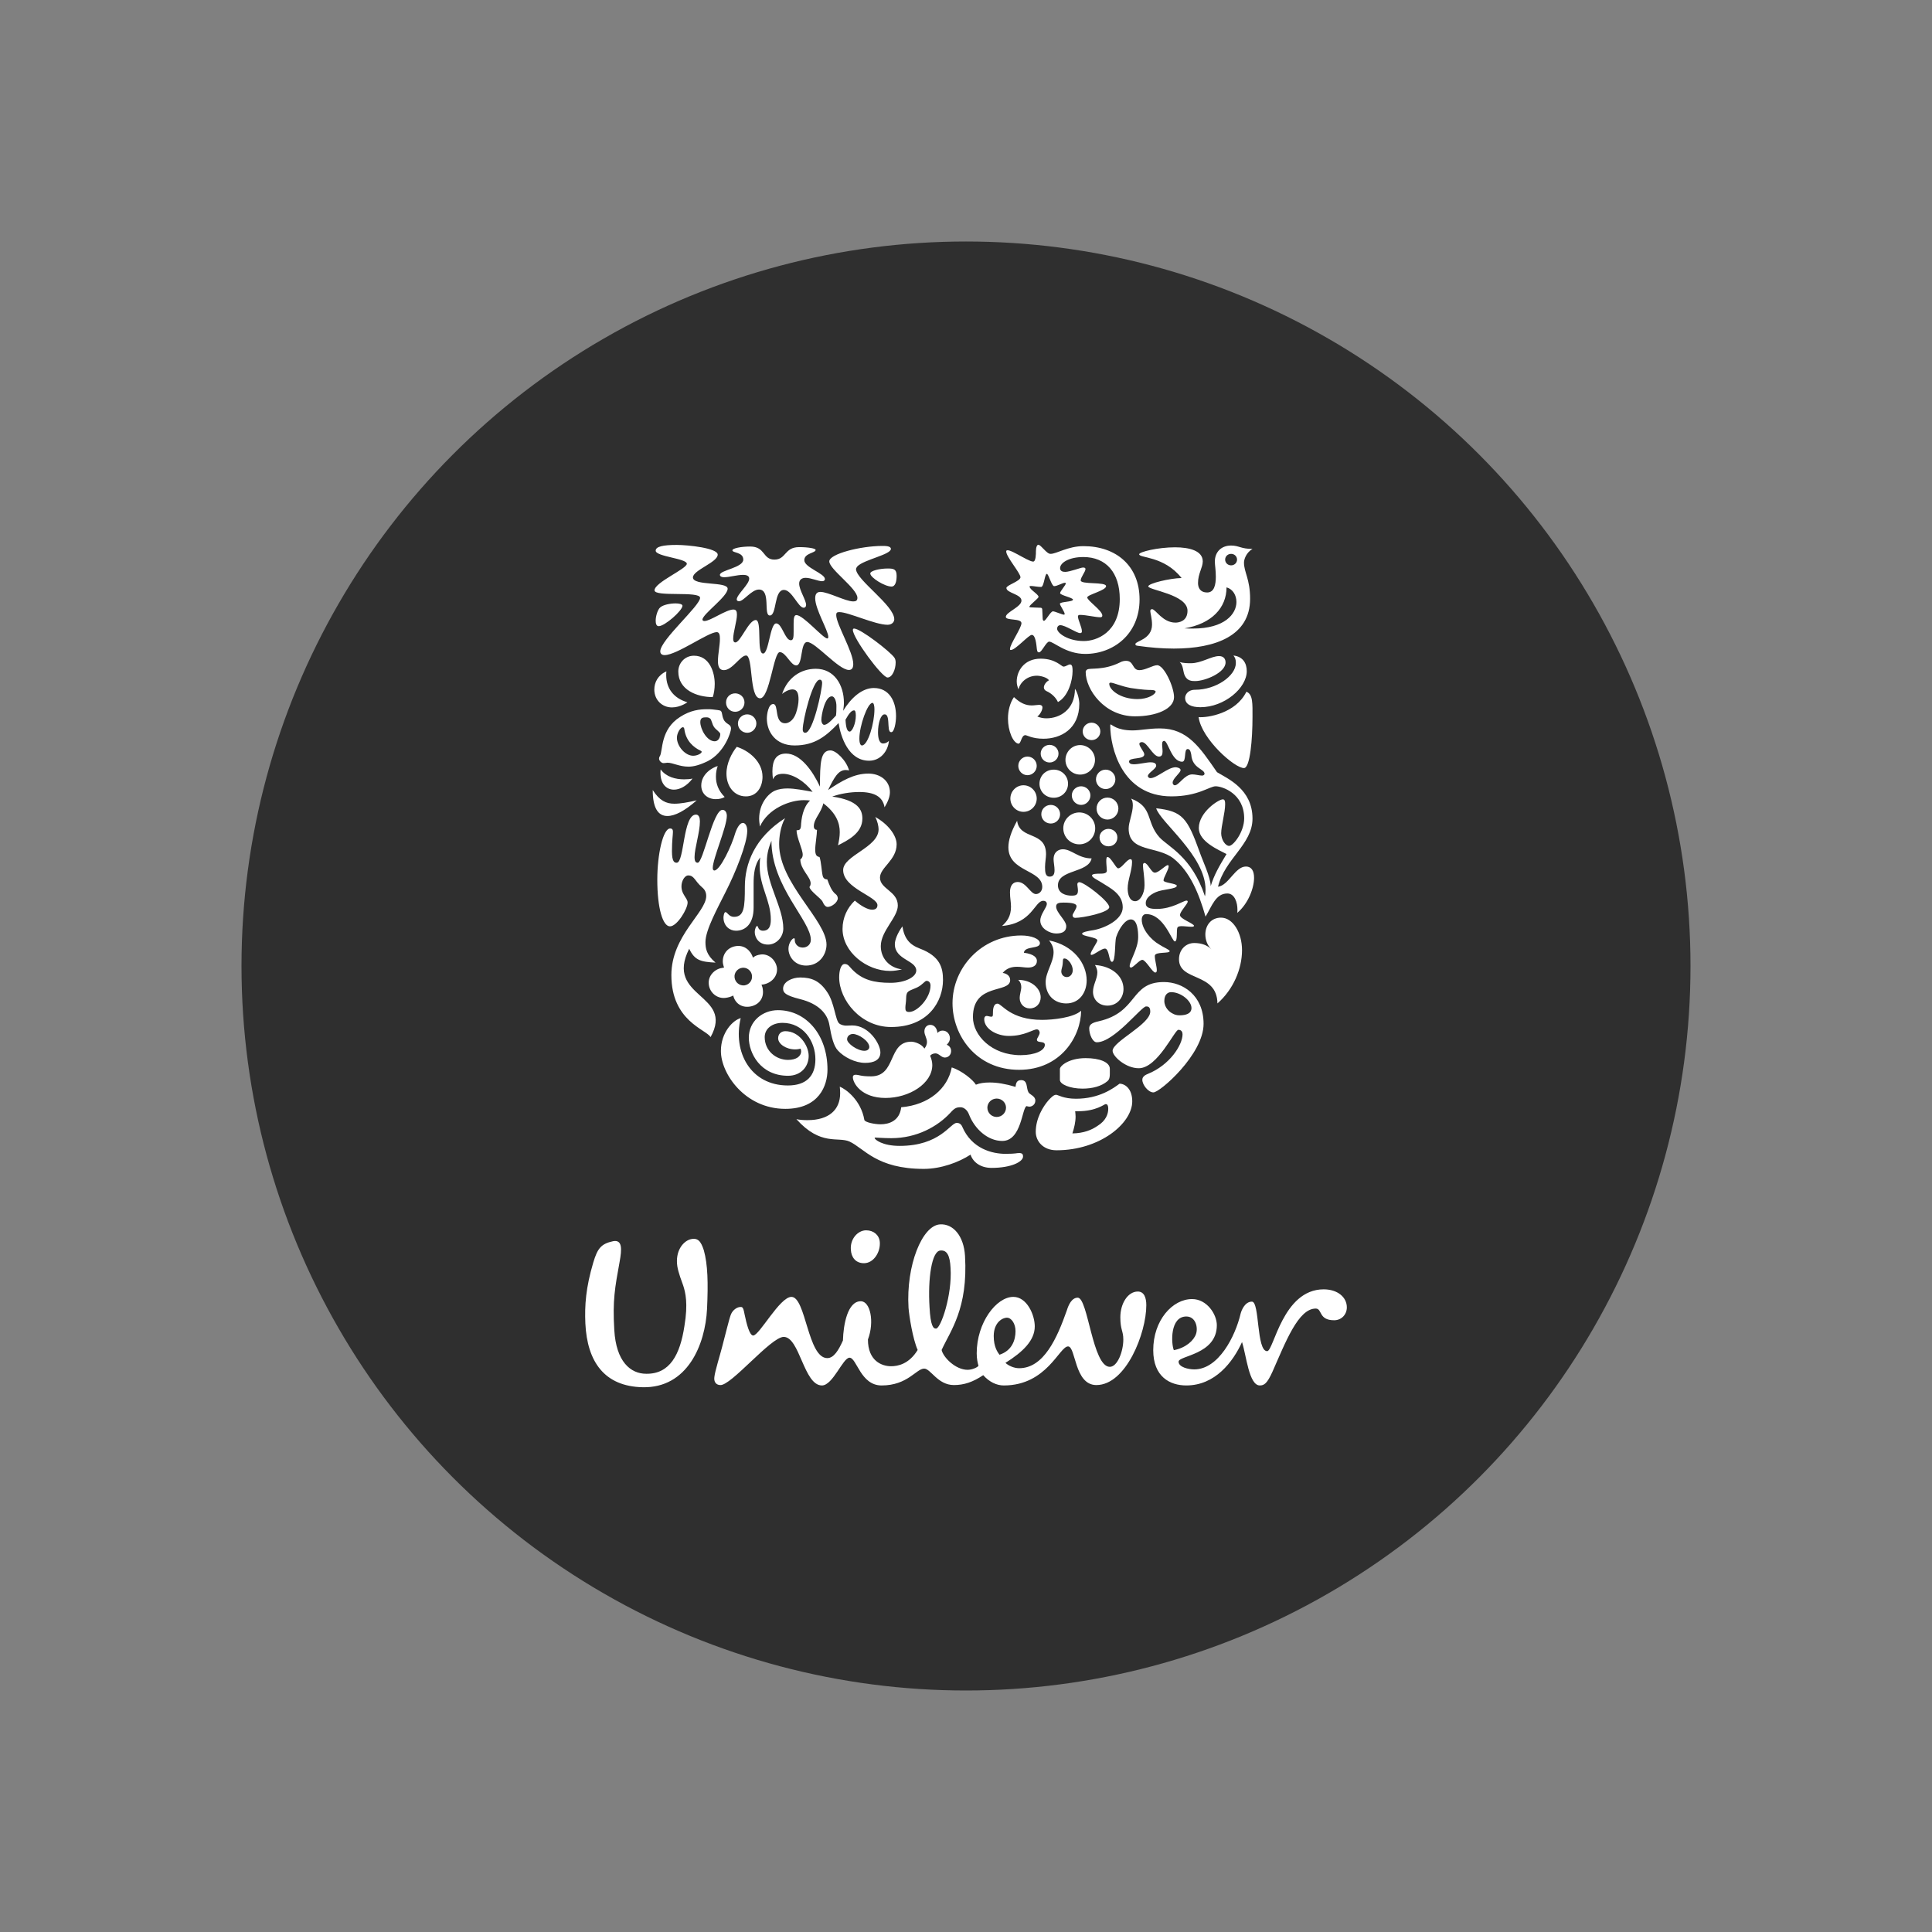
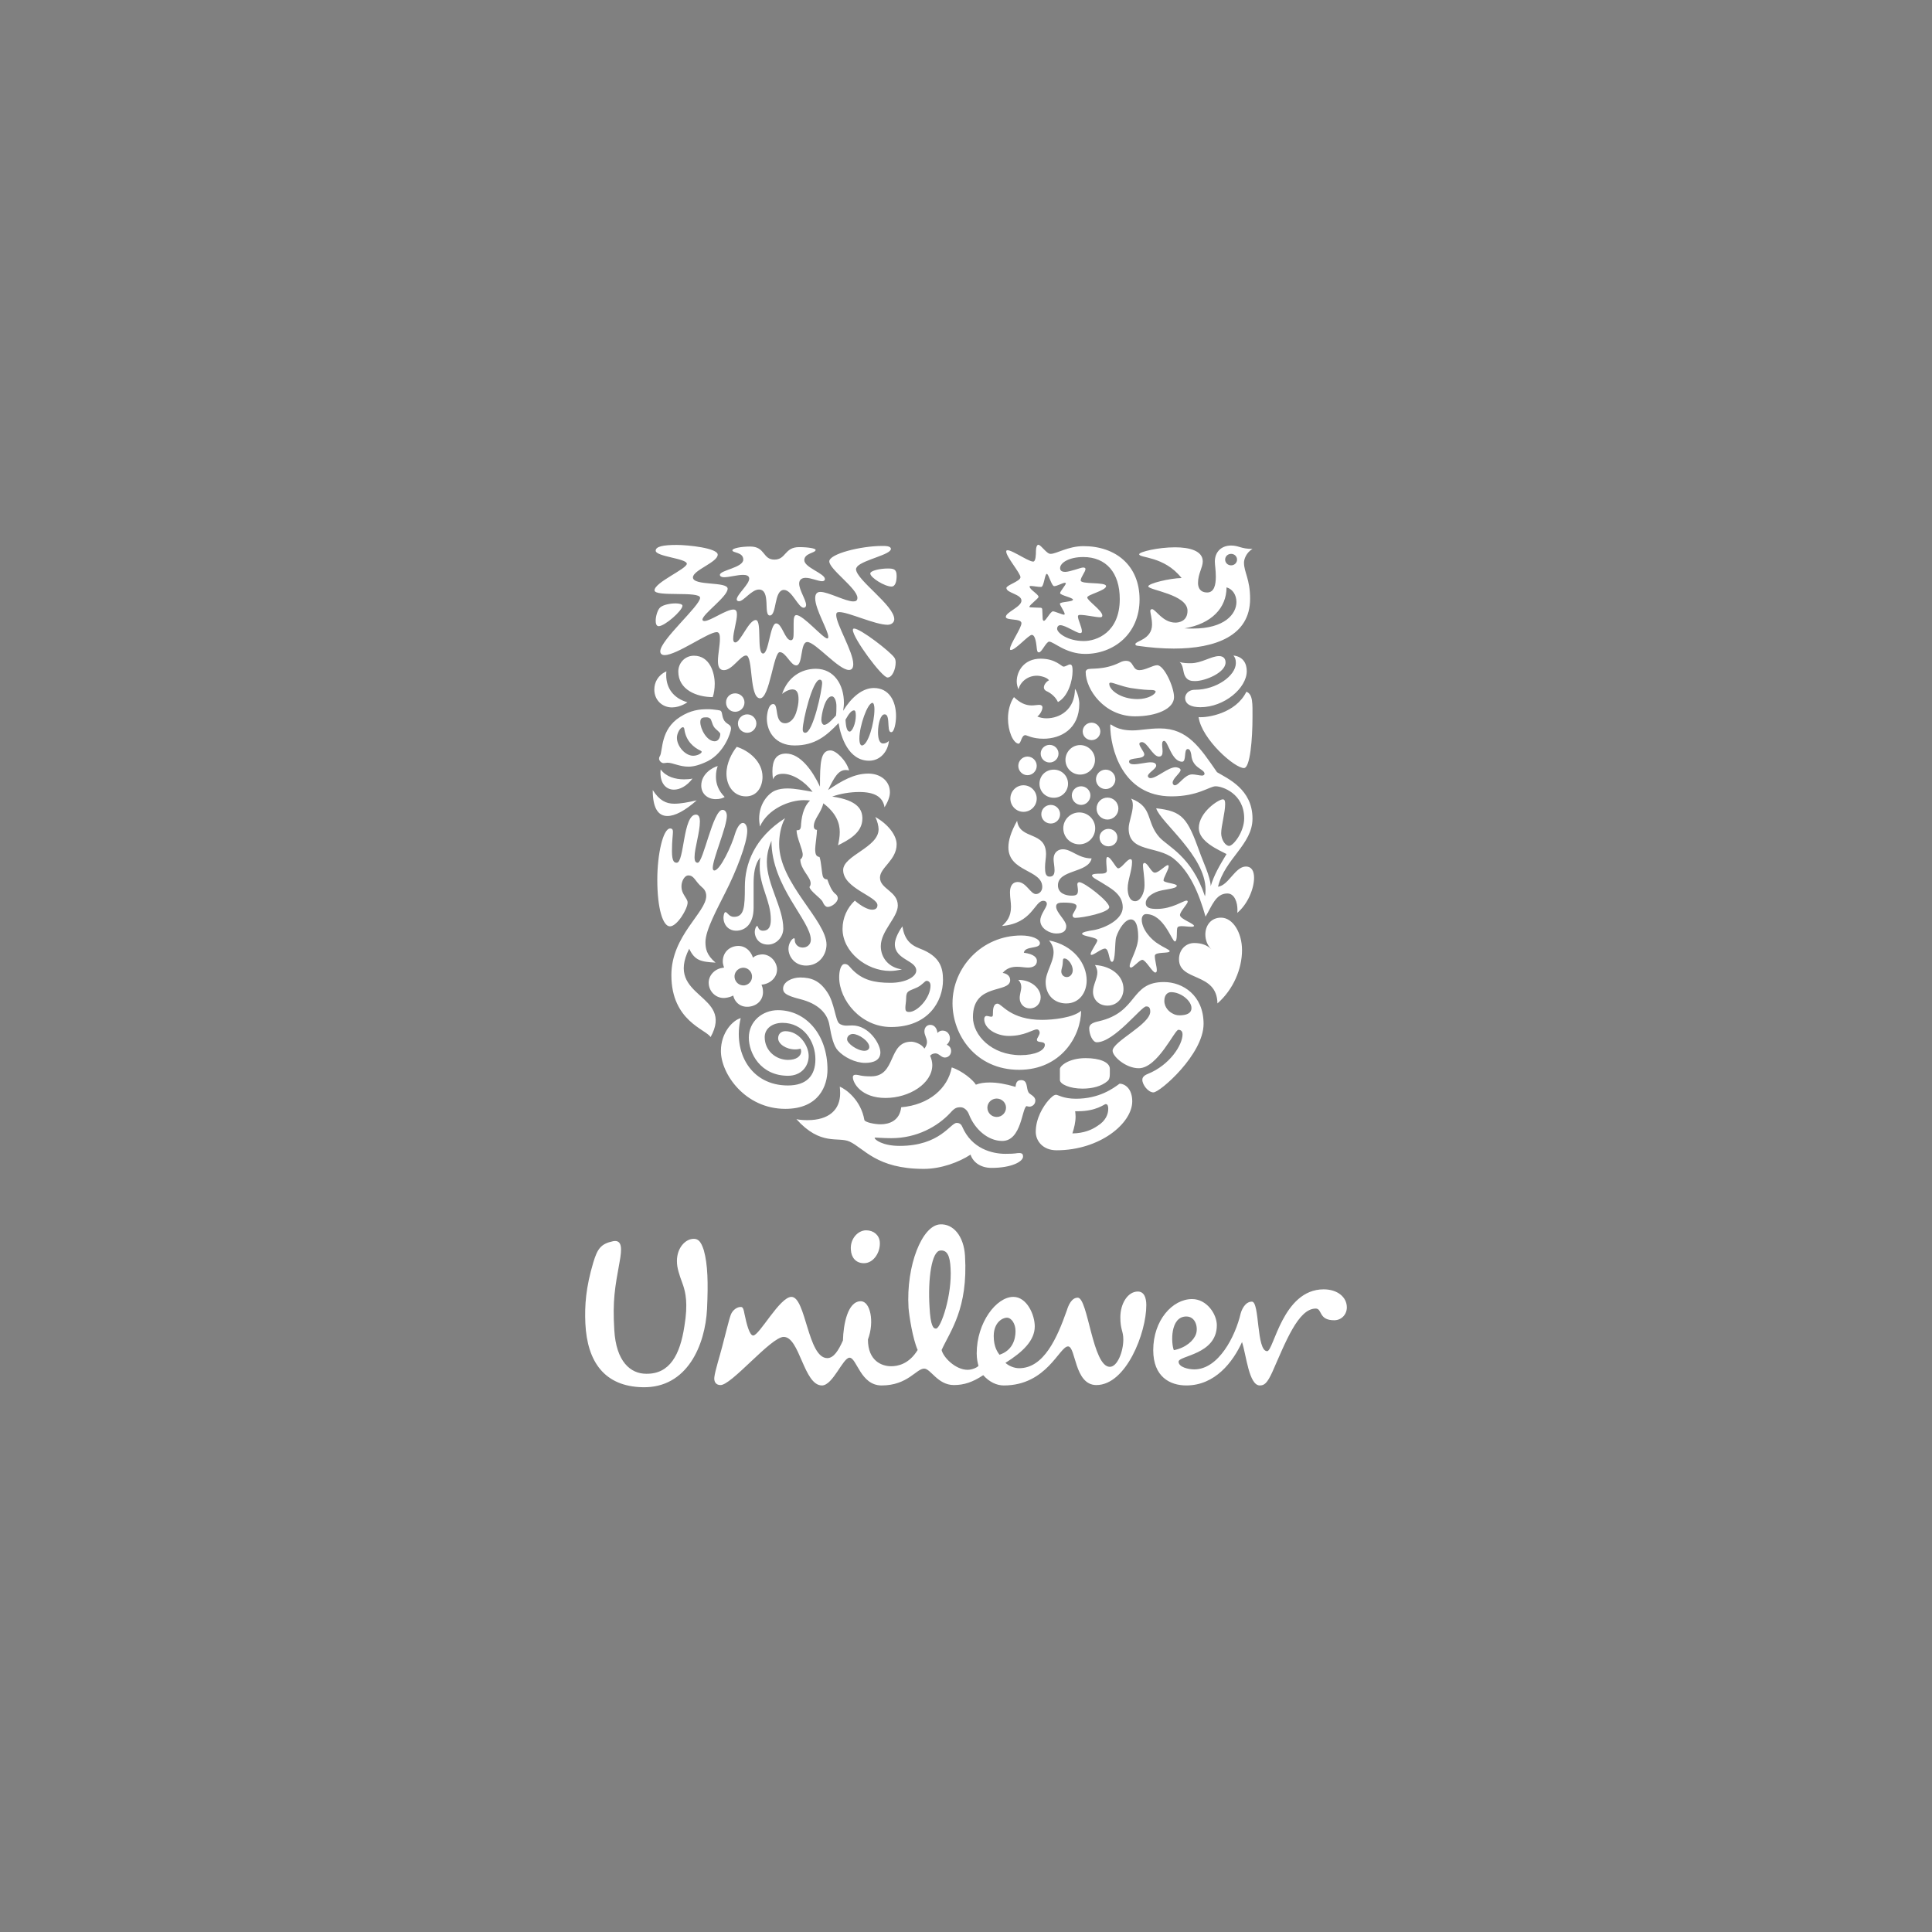
<svg xmlns="http://www.w3.org/2000/svg" xml:space="preserve" width="33.867mm" height="33.867mm" version="1.1" style="shape-rendering:geometricPrecision; text-rendering:geometricPrecision; image-rendering:optimizeQuality; fill-rule:evenodd; clip-rule:evenodd" viewBox="0 0 3386.66 3386.66">
  <rect x="0" y="0" width="3386.66" height="3386.66" fill="#808080" stroke="none" />
  <defs>
    <style type="text/css">
   
    .fil0 {fill:#2F2F2F}
    .fil1 {fill:white;fill-rule:nonzero}
   
  </style>
  </defs>
  <g id="Capa_x0020_1">
    <g id="_2760010889200">
-       <circle class="fil0" cx="1693.33" cy="1693.33" r="1270" />
      <path class="fil1" d="M1562.01 2394.91c11.46,0 31.26,-3.47 46.59,-28.5 -8.72,-19.77 -14.93,-59.7 -16.02,-73.95 -4.51,-74.33 23.98,-144.5 55.24,-146.2 22.97,-1.43 41.66,20.1 43.77,55.18 5.52,92.72 -25.69,131.28 -41,164.97 2.79,12.86 24.31,34.77 45.51,34.77 7.63,0 16.68,-3.83 19.09,-6.98 -1.39,-5.2 -3.1,-12.14 -3.1,-21.88 0,-53.82 34.38,-98.98 64.22,-98.98 23.63,0 37.55,31.27 37.55,51.75 0,24.65 -20.87,44.8 -51.39,63.91 5.53,5.2 15.26,9.38 23.98,9.38 43.4,0 66.63,-53.14 83.64,-101.41 2.79,-9.05 8.39,-22.23 19.12,-22.23 18.09,0 25.73,121.21 56.26,121.21 13.23,0 23.62,-26.74 23.62,-47.91 0,-15.32 -5.22,-16.69 -5.22,-38.9 0,-24.36 13.23,-45.17 30.6,-45.17 11.08,0 14.93,10.77 14.93,23.95 0,48.63 -35.44,139.98 -87.54,139.98 -38.87,0 -35.77,-67.72 -49.66,-67.72 -15.27,0 -37.15,68.42 -112.57,68.42 -12.49,0 -25.33,-5.9 -36.12,-18.05 -18.03,12.15 -33.67,17.35 -51.37,17.35 -28.5,0 -40.67,-28.83 -52.13,-28.83 -13.84,0 -28.78,29.53 -74.63,29.53 -37.17,0 -43.41,-48.64 -56.29,-48.64 -11.48,0 -29.18,48.64 -48.29,48.64 -31.92,0 -38.9,-85.11 -67.03,-85.11 -22.57,0 -92.72,86.51 -111.48,84.41 -7.63,-0.34 -11.08,-6.24 -10.07,-13.87 1.02,-10.44 10.07,-38.92 13.57,-52.81 6.23,-23.25 12.16,-48.63 15.26,-56.61 3.12,-8.35 11.48,-14.25 18.43,-13.54 3.45,0.33 4.46,6.59 5.55,12.14 3.83,18.77 9.03,37.85 15.26,37.85 10.8,0 46.57,-67.72 67.04,-67.72 25.37,0 28.49,107.33 62.87,107.33 11.46,0 19.78,-13.9 27.41,-30.93 0.74,-28.45 8.36,-68.76 31.26,-68.76 16.68,0 24.32,35.77 12.55,67.06 0,37.82 24.64,46.87 40.59,46.87zm612.67 -92.05c-9.31,39.6 -38.56,97.58 -81.23,97.58 -10.07,0 -27.46,-3.8 -27.46,-13.52 0,-10.77 67.03,-12.16 67.03,-63.91 0,-19.11 -17.34,-45.83 -43.4,-45.83 -34.38,0 -68.07,37.14 -68.07,89.59 0,46.55 29.18,61.83 58.01,61.83 50.35,0 81.61,-40.99 97.63,-76.05 7.61,23.6 12.14,76.05 31.18,76.05 7.7,0 12.88,-3.47 22.29,-24.31 22.89,-51.74 45.1,-110.46 75.67,-110.46 11.82,0 4.54,20.49 32.31,20.49 13.22,0 22.28,-10.42 22.28,-22.57 0,-17.7 -16.02,-31.62 -40.67,-31.62 -71.9,0 -87.49,108.39 -99,108.39 -19.09,0 -12.88,-86.83 -26.72,-86.83 -12.17,0 -18.1,14.57 -19.85,21.17zm-508.43 -80.22c-1.08,-21.88 -6.28,-31.61 -17.74,-30.55 -15.26,0.66 -22.23,48.93 -19.11,99.31 1.75,33.01 6.61,37.85 11.48,37.52 8.34,-0.35 28.47,-59.05 25.37,-106.28zm-124.02 -45.51c-1.01,-12.14 -10.75,-20.48 -23.98,-20.48 -14.58,0 -28.5,15.26 -26.72,34.38 0.73,12.5 8.01,23.27 22.94,23.27 17.01,0 29.18,-19.45 27.76,-37.17zm237.91 156.3c0,-12.85 -6.94,-23.62 -15.24,-23.62 -6.97,0 -22.97,7.65 -22.97,32.32 0,19.09 6.97,28.47 10.1,32.63 22.21,-7.3 28.11,-26.06 28.11,-41.33zm299.42 -25.71c16.32,0 20.86,19.1 17.01,30.58 -3.85,11.44 -17.7,24.31 -38.9,28.47 -4.86,-11.79 -6.94,-59.05 21.89,-59.05zm-881.9 -54.15c-2.43,-6.97 -8.64,-22.59 -10.39,-34.07 -3.8,-26.04 9.38,-42.7 22.21,-46.9 13.89,-3.81 19.12,3.14 24.31,19.11 6.95,25.02 7.7,56.99 5.6,102.83 -3.17,62.87 -34.42,138.93 -112.9,137.18 -67.04,-1.39 -97.22,-44.8 -100.39,-111.83 -1.37,-31.64 0.73,-62.51 13.92,-106.99 7.28,-23.95 13.21,-32.62 34.69,-37.16 16.68,-3.14 15.31,14.58 11.48,35.8 -8.32,45.84 -12.5,67.71 -9.38,119.81 3.16,55.57 28.49,76.77 55.9,76.77 41.4,0.66 59.43,-33.36 67.04,-83.71 6.63,-39.63 1.77,-58.7 -2.09,-70.84zm903.42 -996.51c5.2,38.56 63.89,90.31 79.89,89.27 10.39,-1.04 14.58,-50.35 14.58,-89.27 0,-22.92 1.05,-40.26 -10.75,-44.47 -18.42,37.88 -68.1,45.87 -83.72,44.47zm3.12 -17.36c42.06,0 81.28,-33.67 81.28,-63.21 0,-13.89 -6.62,-25.38 -23.28,-27.43 2.77,3.83 4.18,6.59 4.18,13.2 0,22.21 -34.37,46.88 -71.59,46.88 -13.16,0 -17.34,9.36 -17.34,14.23 0,11.48 11.13,16.33 26.75,16.33zm-9.01 -45.84c-5.57,0 -13.56,0 -18.07,-9.03 -3.85,-7.3 -2.43,-19.09 -9.41,-24.31 6.98,2.08 14.28,2.08 19.81,2.08 18.42,0 35.77,-12.51 49.35,-12.51 8.65,0 11.46,5.56 11.46,11.14 0,18.05 -36.1,32.63 -53.14,32.63zm-908.94 318.48c13.5,0 10.73,-84.38 33.7,-84.38 5.2,0 6.94,5.58 6.94,11.82 0,19.11 -9.38,47.23 -9.38,62.51 0,7.64 2.04,10.05 5.55,10.05 9.69,0 26.73,-92.72 43.41,-92.72 5.2,0 7.63,5.2 7.63,10.44 0,19.43 -24.67,75.35 -24.67,91.3 0,2.44 0.69,4.54 2.79,4.54 10.07,0 30.58,-43.76 36.79,-65.99 3.85,-11.1 8.72,-17.37 13.23,-17.37 3.81,0 7.63,4.54 7.63,13.92 0,21.87 -20.51,73.25 -38.2,107.65 -13.57,27.45 -35.04,65.99 -35.04,87.16 0,11.13 1.68,22.59 17.7,36.15 -26.06,-1.4 -36.49,-3.83 -46.2,-24.34 -43.76,86.84 79.87,78.52 37.48,154.91 -7.64,-13.54 -68.73,-27.79 -68.73,-108.71 0,-69.09 61.09,-109.76 61.09,-138.58 0,-5.91 -2.1,-11.13 -7.27,-15.27 -13.19,-11.48 -13.59,-20.86 -24.32,-20.86 -7.99,0 -17.36,18.08 -7.65,33.7 3.11,5.9 6.62,9.04 6.62,13.91 0,11.11 -18.44,41.66 -30.91,41.66 -12.5,0 -22.23,-31.26 -22.23,-81.97 0,-44.44 10.08,-89.61 22.56,-89.61 3.85,0 4.86,2.45 4.86,5.9 0,5.22 -1.74,15.64 -1.74,33.69 0,19.12 4.51,20.49 8.36,20.49zm103.85 119.15c17.01,0 30.93,-12.52 30.93,-40.31l0 -42c0,-15.65 1.35,-33.68 11.74,-46.22 -1.02,5.24 -1.02,11.13 -1.02,16.34 0,35.09 19.45,59.41 19.45,92.75 0,12.5 -3.83,19.44 -13.56,19.44 -9.34,0 -8.32,-8.34 -10.4,-8.34 -1.75,0 -4.18,5.2 -4.18,10.78 0,8.67 6.26,21.87 23.29,21.87 14.58,0 26.73,-13.2 26.73,-28.13 0,-36.49 -28.83,-77.46 -28.83,-116.7 0,-16.68 4.54,-28.17 8.04,-37.17 0,80.59 69.06,139.98 69.06,173.66 0,7.64 -5.88,13.55 -14.22,13.55 -9.41,0 -13.92,-7.31 -13.92,-12.84 0,-2.81 -0.33,-3.47 -1.37,-3.47 -2.76,0 -9.71,7.96 -9.71,18.38 0,13.57 10.75,29.51 30.93,29.51 23.22,0 35.77,-19.42 35.77,-36.79 0,-42.36 -83.03,-107.31 -83.03,-176.09 0,-11.82 2.08,-30.9 10.4,-45.51 -53.82,34.4 -70.51,80.24 -70.51,120.19 0,35.42 -1.02,52.79 -19.09,52.79 -9,0 -11.44,-8.32 -14.93,-8.32 -2.43,0 -3.45,7.28 -3.45,9.36 0,14.93 10.75,23.27 21.88,23.27zm704.04 -406.02c18.03,0 31.59,-8.34 31.59,-13.21 0,-1.37 -2.44,-2.76 -7.63,-2.76 -5.25,0 -16,-0.36 -36.13,-3.47 -17.01,-3.15 -30.24,-9.39 -35.09,-9.39 -1.41,0 -2.43,0.69 -2.43,2.09 0,10.41 19.42,26.74 49.69,26.74zm-88.58 -51.77c5.19,-3.47 28.11,2.11 57.65,-12.47 3.78,-2.11 7.3,-2.82 10.75,-2.82 13.9,0 10.44,16.33 23.27,16.33 10.75,0 23.63,-8.67 31.26,-8.67 12.17,0 29.52,38.21 29.52,55.9 0,20.84 -31.27,33.7 -68.4,33.7 -53.88,0 -86.48,-47.21 -86.48,-77.79 0,-2.41 1.34,-3.14 2.43,-4.18zm-607.14 610.97c-13.19,3.48 -34.72,24.64 -34.72,57.66 0,39.95 42.35,101.41 112.9,101.41 59.35,0 73.93,-40.97 73.93,-68.76 0,-61.48 -37.83,-104.22 -86.83,-104.22 -27.08,0 -51.06,19.44 -51.06,48.27 0,26.75 20.13,66.72 68.8,66.72 22.9,0 36.13,-16.34 36.13,-34.76 0,-18.42 -16.68,-43.4 -40.97,-43.4 -7.3,0 -12.57,4.87 -12.57,12.48 0,9.73 13.56,19.46 29.91,19.46 4.14,0 7.28,-0.68 9,-1.39 1.07,1.05 1.4,3.14 1.4,4.51 0,9.39 -9.03,15.3 -22.9,15.3 -20.83,0 -40.97,-15.62 -40.97,-39.96 0,-14.58 12.84,-25 31.26,-25 36.13,0 57.61,31.94 57.61,63.91 0,28.85 -15.59,45.87 -48.27,45.87 -65.31,0 -96.9,-58.72 -82.65,-118.1zm432.39 156.96c0,9.03 7.3,16.33 16.33,16.33 9.04,0 16.35,-7.3 16.35,-16.33 0,-8.67 -7.31,-15.94 -16.35,-15.94 -9.03,0 -16.33,7.27 -16.33,15.94zm31.66 80.95c19.44,0 18.38,-1.39 24.31,-1.39 6.21,0 6.54,3.48 6.54,6.24 0,8.67 -19.77,19.8 -55.21,19.8 -20.49,0 -32.96,-11.13 -36.79,-23.27 -20.16,13.2 -51.41,25.02 -81.99,25.02 -82.98,0 -104.53,-36.13 -130.24,-47.94 -20.13,-9.01 -50.38,8.33 -93.05,-39.23 5.86,1.37 13.5,1.73 19.43,1.73 37.5,0 57.27,-18.05 57.27,-47.24 0,-3.82 -0.33,-8.01 -0.68,-11.48 11.15,4.51 37.21,23.96 43.1,58.36 1.01,4.16 18.03,7.63 28.49,7.63 14.58,0 33.34,-5.9 36.1,-29.86 48.63,-4.16 81.64,-32.98 88.58,-69.82 17.7,5.58 37.48,21.9 42.34,30.24 6.95,-2.79 14.94,-3.85 24.32,-3.85 12.9,0 27.48,2.43 45.15,7.68 0.71,-5.25 1.37,-11.82 9.76,-11.82 12.14,0 8.69,13.55 12.83,21.16 2.08,4.2 12.15,6.61 12.15,14.62 0,7.63 -6.57,10.75 -10.4,10.75 -1.75,0 -3.86,-0.69 -4.87,-1.01 -8.32,2.73 -8.69,61.1 -42.74,61.1 -25,0 -48.27,-20.52 -58.34,-46.55 -2.76,-7.64 -9.05,-12.5 -14.58,-12.5 -6.97,0 -10.4,1.04 -18.05,9.71 -22.26,23.98 -58.71,44.47 -103.49,44.47 -13.91,0 -24.72,-1.04 -27.83,-1.04 -1.39,0 -1.39,0.38 -1.39,0.68 0,2.79 13.55,13.89 43.8,13.89 71.17,0 88.91,-40.28 99.99,-40.28 1.75,0 6.97,0 9.74,6.61 16.65,38.92 52.81,47.59 75.75,47.59zm246.58 -258.39c-8.37,0 -55.91,62.85 -86.48,62.85 -7.3,0 -13.23,-13.92 -13.23,-24.32 0,-5.9 3.5,-9.73 16.66,-12.52 69.81,-15.97 54.22,-68.75 114.31,-68.75 32.63,0 69.49,22.92 69.49,73.29 0,53.47 -76.44,120.17 -87.92,120.17 -9.03,0 -19.45,-13.21 -19.45,-22.24 0,-2.78 1.42,-6.92 9.41,-10.08 38.89,-15.62 61.1,-51.04 61.1,-69.47 0,-3.81 -1.7,-7.96 -7.3,-7.96 -6.55,0 -36.46,67.39 -69.47,67.39 -22.89,0 -45.84,-20.87 -45.84,-30.58 0,-16.33 66.02,-46.19 66.02,-68.78 0,-8.67 -4.18,-9 -7.3,-9zm43.76 -25.03c-5.53,0 -11.81,4.16 -11.81,15.29 0,12.15 9.37,19.78 14.57,22.21 2.77,1.75 7.3,3.14 11.82,3.14 11.81,0 21.19,-3.14 21.19,-12.85 0,-12.5 -18.43,-27.79 -35.77,-27.79zm-759.26 -470.99c0,9.05 7.3,16.35 16.32,16.35 8.72,0 16,-7.3 16,-16.35 0,-8.68 -7.28,-15.95 -16,-15.95 -9.02,0 -16.32,7.27 -16.32,15.95zm-20.86 -36.79c0,9.03 6.94,16.33 15.99,16.33 9.05,0 16.35,-7.3 16.35,-16.33 0,-9.05 -7.3,-15.98 -16.35,-15.98 -9.05,0 -15.99,6.93 -15.99,15.98zm-14.59 111.47c-9.32,2.44 -28.84,13.89 -28.84,34.08 0,14.58 11.15,23.93 25.4,23.93 7.3,0 12.49,-1.73 15.63,-3.83 -11.12,-11.1 -15.31,-23.25 -15.31,-35.42 0,-8.67 1.42,-13.89 3.12,-18.76zm-100.01 5.91c-0.33,1.75 -0.33,3.81 -0.33,5.91 0,19.11 10.06,29.53 23.62,29.53 10.07,0 22.22,-5.9 32.61,-19.45 -4.16,1.02 -9.71,1.38 -14.91,1.38 -14.93,0 -31.26,-4.16 -40.99,-17.37zm-13.89 36.13c0,30.93 9.05,45.5 25.7,45.5 13.18,0 30.6,-9.02 51.39,-27.45 -15.59,3.48 -28.09,5.91 -39.22,5.91 -14.58,0 -26.06,-5.58 -37.87,-23.96zm105.23 -162.92c2.1,-6.23 3.45,-14.58 3.45,-23.24 0,-19.45 -8.62,-49.32 -36.43,-49.32 -15.95,0 -27.43,12.85 -27.43,27.76 0,31.97 32.27,44.8 60.41,44.8zm-34.35 102.81c-13.89,0 -28.49,-16.63 -28.49,-31.59 0,-8.32 6.23,-18.41 10.39,-18.41 1.75,0 2.43,1.4 2.77,4.16 2.78,19.8 16.01,31.26 28.16,36.83 1.35,0.67 2.1,1.4 2.1,2.11 0,2.77 -7.65,6.9 -14.93,6.9zm37.14 -49.65c2.76,3.81 10.4,8.68 10.4,11.46 0,5.56 -3.1,12.84 -9.74,12.84 -13.82,0 -25.3,-21.5 -25.3,-33.7 0,-7.63 4.51,-8.31 10.39,-8.31 2.77,0 4.19,0.35 6.29,1.75 3.42,1.72 3.42,10.04 7.96,15.96zm-95.52 50.36c-1.04,1.39 -1.38,2.78 -1.38,4.53 0,3.48 4.19,7.64 7.64,7.64 3.45,0 5.2,-0.69 6.94,-0.69 9.73,0 20.87,6.92 37.17,6.92 9.03,0 20.15,-3.09 33.67,-9.71 29.18,-14.93 40.67,-50.73 40.67,-56.96 0,-7.64 -6.25,-6.62 -11.49,-13.55 -4.87,-7.3 -3.12,-13.89 -6.22,-17.38 -2.1,-1.73 -8.03,-1.73 -14.92,-2.74 -2.44,-0.36 -5.94,-0.36 -9.05,-0.36 -13.57,0 -29.19,1.72 -47.59,13.54 -35.07,22.21 -29.85,59.38 -35.44,68.76zm134.75 -16.33c-8.65,10.76 -18.03,28.5 -18.03,46.88 0,21.9 13.18,39.95 34.05,39.95 19.77,0 29.15,-17.03 29.15,-34.38 0,-27.07 -24.65,-46.19 -45.17,-52.45zm-86.48 -78.14c0,0 -12.15,9.03 -27.08,9.03 -17.37,0 -30.93,-13.21 -30.93,-31.26 0,-12.5 6.29,-25.36 21.2,-31.94 -0.34,2.43 -0.34,4.15 -0.34,6.58 0,23.28 13.16,40.65 37.15,47.59zm716.19 135.11c0,9.36 7.67,17.03 17.01,17.03 9.37,0 17.01,-7.67 17.01,-17.03 0,-9.39 -7.64,-17.01 -17.01,-17.01 -9.34,0 -17.01,7.62 -17.01,17.01zm1.05 51.39c0,10.44 8.66,19.11 19.12,19.11 10.4,0 19.11,-8.67 19.11,-19.11 0,-11.1 -8.71,-19.42 -19.11,-19.42 -10.46,0 -19.12,8.32 -19.12,19.42zm-58.33 34.4c0,15.64 12.49,28.12 28.09,28.12 15.33,0 27.84,-12.48 27.84,-28.12 0,-15.29 -12.51,-27.78 -27.84,-27.78 -15.6,0 -28.09,12.49 -28.09,27.78zm14.93 -57.65c0,9 7.28,16.68 16.33,16.68 8.98,0 16.28,-7.68 16.28,-16.68 0,-8.67 -7.3,-15.97 -16.28,-15.97 -9.05,0 -16.33,7.3 -16.33,15.97zm-53.47 32.98c0,9.05 7.28,16.33 16.68,16.33 8.96,0 16.26,-7.28 16.26,-16.33 0,-9 -7.3,-16.3 -16.26,-16.3 -9.4,0 -16.68,7.3 -16.68,16.3zm42.34 -95.17c0,14.25 11.46,25.71 25.71,25.71 14.25,0 26.06,-11.46 26.06,-25.71 0,-14.2 -11.81,-26.02 -26.06,-26.02 -14.25,0 -25.71,11.82 -25.71,26.02zm30.22 -49.99c0,8.66 6.97,15.28 15.62,15.28 8.34,0 15.31,-6.62 15.31,-15.28 0,-8.35 -6.97,-15.32 -15.31,-15.32 -8.65,0 -15.62,6.97 -15.62,15.32zm-73.65 38.88c0,8.68 6.95,15.62 15.67,15.62 8.63,0 15.59,-6.94 15.59,-15.62 0,-8.34 -6.96,-15.26 -15.59,-15.26 -8.72,0 -15.67,6.92 -15.67,15.26zm-2.1 52.81c0,13.89 10.8,24.64 25.05,24.64 13.84,0 25,-10.75 25,-24.64 0,-13.91 -11.16,-24.66 -25,-24.66 -14.25,0 -25.05,10.75 -25.05,24.66zm-51.04 26.06c0,12.84 10.4,23.25 22.95,23.25 12.83,0 23.25,-10.41 23.25,-23.25 0,-12.88 -10.42,-23.32 -23.25,-23.32 -12.55,0 -22.95,10.44 -22.95,23.32zm13.9 -57.34c0,9.05 7.3,16.35 16.02,16.35 8.98,0 16.28,-7.3 16.28,-16.35 0,-9 -7.3,-16.28 -16.28,-16.28 -8.72,0 -16.02,7.28 -16.02,16.28zm142.4 125.39c0,-8.34 7.31,-14.93 15.6,-14.93 8.72,0 15.69,6.59 15.69,14.93 0,9.39 -6.97,15.64 -15.69,15.64 -8.29,0 -15.6,-6.25 -15.6,-15.64zm10.76 467.51c2.07,0 4.51,1.06 4.51,8.34 0,9.03 -4.11,20.83 -18.77,29.84 -10.06,6.97 -23.91,12.88 -44.08,13.21 3.16,-9.74 5.6,-19.78 5.6,-29.49 0,-3.5 -0.4,-5.91 -0.74,-9.4l5.18 0c31.99,0 45.86,-12.5 48.3,-12.5zm3.16 -40.29c3.45,-2.79 4.14,-7.65 4.14,-12.17l0 -9.38c0,-11.76 -18.06,-18.74 -42.34,-18.74 -29.51,0 -45.18,13.54 -45.18,19.09l0 19.12c0,7.63 17.69,15.26 39.62,15.26 17.37,0 33.3,-4.16 43.76,-13.18zm21.15 4.52c-10.75,7.98 -35.4,26.38 -76.39,26.38 -21.86,0 -31.59,-6.94 -34.76,-6.94 -4.13,0 -8.32,4.18 -13.16,9.38 -10.07,11.46 -22.56,32.3 -22.56,55.57 0,15.98 12.49,32.33 36.45,32.33 76.04,0 132.7,-47.24 132.7,-85.8 0,-22.26 -12.9,-30.92 -22.28,-30.92zm14.25 -342.47c0,10.42 3.16,22.59 13.23,22.59 8.65,0 16.32,-13.54 16.32,-27.79 0,-15.97 -2.76,-28.5 -2.76,-35.09 0,-2.78 1.02,-4.18 2.76,-4.18 5.89,0.38 11.82,17.02 18.03,17.02 7.3,0 18.43,-13.19 22.97,-13.19 1.02,0 1.35,1.39 1.35,2.08 0,5.91 -9.05,19.45 -9.05,24.69 0,4.47 23.29,5.2 23.29,9.36 0,5.9 -24.64,5.9 -36.45,11.13 -11.16,4.86 -18.03,11.46 -18.03,19.42 0,8.36 7.96,10.09 19.42,10.09 27.1,0 46.19,-14.58 52.07,-14.58 1.42,0 2.11,0.69 2.11,1.7 0,4.2 -13.57,17.39 -13.57,23.63 0,6.97 25.03,14.93 24.7,19.11 -0.74,1.07 -2.1,1.4 -4.87,1.4 -4.52,0 -11.48,-1.04 -16.68,-1.04 -3.15,0 -6.26,0.33 -7.28,2.07 -2.76,3.13 0.66,24.65 -4.87,24.65 -5.27,0 -19.11,-47.9 -50.37,-47.9 -4.51,0 -7.64,3.81 -7.64,9.72 0,16.3 15.6,35.09 30.89,43.75 6.61,4.52 18.07,9.03 18.07,11.44 0,4.87 -26.06,0.38 -26.06,8.37 0,7.63 3.5,18.4 3.5,24.99 0,2.11 -0.38,4.16 -2.81,4.16 -4.87,0 -16.61,-22.21 -22.57,-22.21 -5.2,0 -15.59,13.54 -20.1,13.54 -1.09,0 -2.11,-1.39 -2.11,-2.43 0,-9.36 14.94,-30.58 14.94,-51.06 0,-9.72 -1.02,-30.93 -12.83,-30.93 -9.74,0 -20.54,15.31 -25.74,30.93 -2.76,8.67 -0.68,43.42 -7.27,43.42 -5.89,0 -4.54,-23.26 -12.53,-23.26 -5.92,0 -19.08,11.1 -23.27,11.1 -1.04,0 -1.75,-0.69 -1.75,-1.37 0,-4.87 11.82,-20.49 11.82,-23.99 0,-5.9 -26.75,-6.94 -26.75,-11.81 0,-2.76 10.46,-4.84 20.18,-6.24 20.79,-3.82 51.06,-18.78 51.06,-39.93 0,-23.98 -22.61,-34.04 -37.55,-43.78 -7.96,-4.87 -16.33,-8.69 -16.33,-12.17 0,-3.1 9.71,-3.1 13.9,-3.1 5.93,0 12.14,-0.37 12.14,-5.24 0,-3.8 -1.01,-11.1 -1.01,-16.63 0,-4.19 0.35,-7.31 2.1,-7.31 6.21,0 14.58,19.81 18.76,19.81 6.21,0 15.26,-16 21.48,-16 1.77,0 2.83,1.06 2.83,4.87 0,14.93 -7.67,31.94 -7.67,46.19zm-193.8 -118.42c4.53,34.35 50.71,17.01 50.71,58.69 0,5.88 -1.75,14.91 -1.75,22.56 0,9.05 0.73,16.68 8.03,16.68 6.94,0 8.63,-4.86 8.63,-11.46 0,-6.25 -1.69,-14.24 -1.69,-18.76 0,-14.24 10.07,-17.74 16.29,-17.74 15.33,0 27.14,16.02 50.37,16.02 -5.53,26.03 -59.02,19.07 -59.02,47.23 0,14.25 14.25,18.05 23.63,18.05 8.65,0 11.43,-1.74 11.43,-9.03 0,-3.82 -1.04,-8.33 -1.04,-11.12 0,-1.73 1.35,-3.48 3.45,-3.48 8.7,0 52.48,33.7 52.48,43.77 0,9.37 -46.19,18.76 -59.42,18.76 -4.14,0 -4.87,-2.77 -4.87,-4.52 0,-2.77 6.97,-11.1 6.97,-15.97 0,-3.81 -6.24,-6.24 -22.56,-6.24 -7.64,0 -13.24,0.67 -13.24,6.95 0,10.77 17.74,24.31 17.74,34.38 0,7.98 -4.84,12.85 -17.74,12.85 -10.73,0 -27.76,-8.34 -27.76,-22.58 0,-11.45 11.48,-22.6 11.48,-29.52 0,-2.08 -1.41,-5.22 -6.28,-5.22 -15.24,0 -19.09,39.6 -72.23,44.11 8.36,-7.65 15.67,-16.33 15.67,-33.69 0,-8.31 -1.78,-15.29 -1.78,-25.35 0,-12.15 5.55,-18.05 13.52,-18.05 14.97,0 22.28,21.17 31.99,21.17 5.55,0 11.08,-4.87 11.08,-12.5 0,-30.56 -59.36,-26.07 -59.36,-69.5 0,-11.76 4.14,-26.34 15.27,-46.49zm77.45 263.97c0,5.53 3.85,10.04 9.71,10.04 6.28,0 10.4,-5.91 10.4,-12.15 0,-8.67 -7.61,-20.48 -14.91,-20.48 -3.12,0 -2.1,4.86 -2.79,10.06 -0.33,4.19 -2.41,9.05 -2.41,12.53zm-21.55 -54.21c42.75,8.35 66.04,40.29 66.04,70.15 0,21.2 -12.9,40.29 -35.8,40.29 -20.52,0 -36.12,-14.22 -36.12,-37.49 0,-17.04 13.91,-34.74 13.91,-52.1 0,-6.95 -2.1,-13.88 -8.03,-20.85zm-53.82 69.12c3.81,3.83 5.22,8.01 5.22,12.52 0,5.88 -2.77,12.5 -2.77,19.45 0,9.73 7.28,18.07 17.68,18.07 11.48,0 19.11,-8.72 19.11,-19.49 0,-15.26 -15.94,-30.55 -39.24,-30.55zm134.44 -26.04c2.76,4.51 4.14,9.02 4.14,12.83 0,11.48 -7.63,21.88 -7.63,34.05 0,13.56 10.04,24.33 25.37,24.33 16.68,0 28.1,-13.2 28.1,-29.2 0,-21.88 -19.45,-39.93 -49.98,-42.01zm-124.71 -21.52c18.44,2.43 22.9,9.02 22.9,14.24 0,9.03 -7.96,11.79 -15.6,11.79 -5.88,0 -12.14,-1.39 -19.11,-1.39 -9.05,0 -18.03,2.1 -25.33,10.77 5.55,0.71 13.16,4.18 13.16,12.5 0,23.96 -65.28,4.16 -65.28,64.96 0,31.96 33.03,66.7 83.34,66.7 26.06,0 42.73,-8.35 42.73,-18.08 0,-7.65 -13.91,-2.41 -13.91,-9.05 0,-2.76 4.87,-7.96 4.87,-12.48 0,-2.1 -1.71,-5.57 -4.87,-5.57 -7.3,0 -21.15,11.48 -48.96,11.48 -21.88,0 -43.41,-12.52 -43.41,-29.53 0,-3.47 1.75,-5.56 4.16,-5.56 2.44,0 5.56,1.4 8.32,1.4 2.46,0 2.79,-1.4 2.79,-5.9 0,-4.55 0,-17.02 8.04,-17.02 7.6,0 22.18,28.45 78.11,28.45 19.12,0 54.89,-3.81 68.45,-15.98 -0.38,44.81 -35.44,103.52 -108.69,103.52 -75.78,0 -116.75,-60.77 -116.75,-116.7 0,-62.52 51.04,-118.77 120.53,-118.77 17.67,0 32.68,5.9 32.68,13.53 0,10.78 -26.42,4.16 -28.17,16.69zm-262.91 -464.03c26.73,0 38.88,22.92 38.88,49.33 0,11.41 -3.11,28.09 -8.3,28.09 -5.27,0 -4.54,-9.37 -5.27,-18.05 -0.66,-10.77 -3.09,-13.18 -6.55,-13.18 -6.94,0 -11.48,15.95 -11.48,31.23 0,9.39 1.75,19.83 9.05,19.83 4.11,0 7.64,-2.11 10.07,-4.54 -1.75,18.76 -15.29,34.76 -34.78,34.76 -36.06,0 -49.62,-41.71 -53.47,-66 -21.55,22.57 -41.33,39.23 -77.1,39.23 -33.69,0 -48.63,-24.3 -48.63,-47.24 0,-6.92 2.44,-25.35 11.13,-25.35 10.42,0 1.02,33.69 21.22,33.69 4.84,0 13.84,-3.8 18.71,-17.69 2.77,-8.34 4.52,-16.69 4.52,-23.96 0,-10.78 -2.44,-17.72 -10.75,-17.72 -6.62,0 -15.31,5.2 -18.08,7.98 9.71,-29.2 33.34,-44.11 59.07,-44.11 32.27,0 49.29,28.12 49.29,59.76 0,4.48 -0.67,9.35 -1.35,13.87 13.84,-22.59 32.94,-39.93 53.82,-39.93zm-31.61 48.27c0,-7.3 -1.41,-9.05 -3.12,-9.05 -4.15,0 -8.7,4.89 -14.98,16.35 0.76,14.58 3.17,20.83 7.3,20.83 4.54,0 10.8,-14.26 10.8,-28.13zm-55.57 16.3c4.53,0 10.42,-4.87 20.82,-16.3 0.73,-5.91 0.73,-10.75 0.73,-16.69 0,-8.34 -3.17,-17.01 -8.04,-17.01 -12.17,0 -18.38,32.66 -18.38,41.33 0,4.84 2.44,8.67 4.87,8.67zm66.3 36.13c10.47,0 21.9,-38.9 21.9,-63.54 0,-5.22 -1.02,-11.1 -3.45,-11.1 -8.72,0 -22.97,40.61 -22.97,62.49 0,8.7 2.09,12.15 4.52,12.15zm-99.31 -22.21c13.57,0 29.51,-75.02 29.51,-87.54 0,-3.12 -1.37,-5.56 -4.14,-5.56 -12.54,0 -29.88,71.22 -29.88,87.19 0,2.77 0.73,5.91 4.51,5.91zm44.09 30.9c-17.34,0 -18.36,21.17 -18.36,63.54 -12.9,-27.77 -34.43,-57.99 -59.42,-57.99 -17.34,0 -23.96,11.49 -23.96,31.27 0,4.18 0.33,10.08 1.39,13.89 1.78,-6.95 8.65,-9.71 17.04,-9.71 17.34,0 38.2,13.18 52.05,31.61 -15.59,-2.79 -31.26,-5.93 -44.09,-5.93 -7.96,0 -15.27,1.06 -21.88,3.83 -11.81,5.19 -27.76,22.59 -27.76,49.31 0,4.18 0.68,8.67 1.37,13.57 14.24,-31.62 52.45,-46.2 76.77,-46.2 4.87,0 8.29,0.33 11.12,0.66 -12.56,11.84 -15.31,31.64 -15.99,45.18 -0.69,6.26 -3.12,6.95 -7.63,6.95 0,13.2 10.75,32.98 10.75,43.07 0,3.82 -2.1,6.94 -4.19,7.98 0,17.72 18.08,30.56 18.08,42.04 0,2.76 -1.02,5.17 -2.08,6.24 1.06,7.63 20.84,20.15 23.28,26.42 3.11,7.27 6.61,8.66 8.64,8.66 6.95,0 17.77,-7.98 17.77,-15.31 0,-2.4 -1.74,-5.86 -3.52,-6.92 -7.63,-5.55 -11.81,-17.72 -14.91,-26.06 -3.12,0 -6.64,-1.04 -7.98,-5.91 -2.09,-8.34 -2.44,-23.96 -5.61,-33.32 -5.2,-1.03 -7.63,-3.14 -7.63,-14.24 0,-5.25 3.17,-26.06 3.17,-33.34 -2.41,0 -5.58,-1.4 -5.58,-6.26 0,-13.21 12.88,-23.28 16.66,-40.29 22.97,17.37 28.83,35.09 28.83,50.35 0,8.01 -1.35,15.62 -3.1,23.3 17.01,-8.72 42.75,-21.2 42.75,-46.9 0,-14.96 -6.98,-31.97 -52.82,-38.56 14.25,-5.23 31.95,-8.01 47.22,-8.01 26.39,0 41.32,8.01 44.48,26.77 5.21,-8.69 9.39,-17.7 9.39,-26.42 0,-19.77 -16.69,-32.65 -37.88,-32.65 -25,0 -46.92,12.88 -70.51,28.85 10.75,-22.24 18.03,-35.09 30.93,-35.09 2.03,0 4.14,0.33 5.88,0.71 -4.86,-17.72 -22.93,-35.09 -32.67,-35.09zm684.59 293.15c20.85,0 36.87,26.4 36.87,56.95 0,32.98 -15.34,69.14 -43.1,93.42 -0.71,-55.19 -67.39,-37.85 -67.39,-77.45 0,-17.01 12.17,-28.45 26.75,-28.45 12.83,0 22.9,3.81 30.2,11.11 -7.3,-6.97 -10.75,-16.69 -10.75,-26.06 0,-15.62 9.73,-29.52 27.42,-29.52zm-301.49 -416.11c-3.44,-5.22 -15.26,-7.99 -21.19,-7.99 -17.7,0 -29.84,12.51 -32.28,23.99 -1.75,-4.18 -3.11,-9.05 -3.11,-13.92 0,-17.69 12.49,-39.93 42,-39.93 26.4,0 36.47,13.9 39.98,13.9 4.11,0 8.29,-3.81 11.41,-3.81 4.52,0 4.52,6.92 4.52,11.79 0,15.97 -7.28,44.11 -25.66,54.18 -3.17,-6.93 -9.74,-14.58 -20.51,-19.44 -2.79,-1.4 -4.14,-3.84 -4.14,-6.25 0,-4.53 4.14,-10.09 8.98,-12.52zm-61.43 29.51c10.73,10.12 20.11,14.6 31.26,14.6 4.52,0 9.71,-1.03 12.83,-1.03 3.43,0 5.86,1.39 5.86,4.51 0,4.51 -3.78,12.17 -8.98,15.97 5.2,2.08 10.4,3.15 15.93,3.15 23.65,0 50.04,-15.31 50.04,-51.78 4.87,6.62 7.63,19.81 7.63,26.06 0,44.48 -32.61,61.49 -62.85,61.49 -19.44,0 -29.18,-6.26 -31.61,-6.26 -7.61,0 -7.28,15.28 -12.5,14.93 -9.35,-1.75 -18.08,-22.23 -18.08,-44.12 0,-13.53 3.5,-27.4 10.47,-37.52zm-347.66 -258.04c0,-2.43 -12.17,-4.87 -28.85,-4.87 -26.06,0 -22.62,21.88 -43.4,21.88 -20.87,0 -15.67,-22.91 -42.42,-22.91 -16.32,0 -31.23,3.12 -31.23,6.61 0,4.84 19.09,2.77 19.09,16.3 0,14.25 -40.97,18.44 -40.97,26.75 0,2.79 3.49,4.16 7.28,4.16 9.04,0 22.96,-4.16 33.36,-4.16 5.52,0 10.73,1.42 10.73,6.6 0,10.06 -21.88,28.13 -21.88,36.45 0,2.43 2.1,3.14 4.2,3.14 7.97,0 21.86,-20.48 34.69,-20.48 21.55,0 7.3,45.51 19.11,45.51 12.55,0 6.95,-44.83 24.72,-44.83 14.17,0 24.97,31.26 34.71,31.26 2.43,0 4.18,-2.05 4.18,-4.86 0,-8.67 -12.17,-26.04 -12.17,-37.5 0,-6.95 4.87,-10.07 11.44,-10.07 9.37,0 21.85,5.91 28.82,5.91 2.41,0 4.84,-1.04 4.84,-3.85 0,-9.71 -36.1,-20.11 -36.1,-32.99 0,-12.5 19.85,-12.5 19.85,-18.05zm95.81 41.33c0,7.28 25.38,22.94 37.19,22.94 6.95,0 9,-9.38 9,-18.78 0,-12.13 -5.55,-12.86 -15.94,-12.86 -13.24,0 -30.25,3.83 -30.25,8.7zm42.05 80.24c0,-24.32 -66.03,-68.43 -67.05,-87.54 0,-1.72 1.02,-3.45 2.44,-5.2 11.48,-11.82 58.69,-20.49 58.69,-30.55 0,-5.22 -9.73,-5.22 -14.94,-5.22 -37.87,0 -93.04,13.89 -93.04,27.1 0,13.87 49.29,47.56 49.29,63.91 0,4.84 -2.77,6.24 -7.29,6.24 -13.58,0 -43.75,-16.68 -57.67,-16.68 -6.62,0 -9.05,4.51 -9.05,11.11 0,19.46 22.97,56.6 22.97,67.75 0,1.05 -0.36,2.77 -1.75,2.77 -7.3,0 -42.01,-40.99 -54.16,-40.99 -4.2,0 -4.86,5.9 -4.86,15.29l0 13.89c0,9.38 -0.4,14.93 -4.87,14.93 -10.47,0 -15.31,-29.51 -25.7,-29.51 -10.81,0 -12.84,52.79 -22.97,52.79 -11.77,0 -1.37,-58.69 -12.83,-58.69 -12.5,0 -26.75,39.24 -35.8,39.24 -3.1,0 -3.78,-3.47 -3.78,-6.24 0,-11.81 6.57,-31.26 6.57,-42.41 0,-5.86 -1.37,-9.01 -6.21,-9.01 -12.9,0 -40.31,20.16 -50.71,20.16 -1.77,0 -3.52,-0.71 -3.52,-2.43 0,-9.74 44.16,-40.31 44.16,-54.2 0,-13.19 -60.84,-4.52 -60.84,-19.81 0,-12.82 43.42,-26.41 43.42,-39.93 0,-11.46 -51.72,-17.03 -71.85,-17.03 -23.96,0 -36.86,2.79 -36.86,10.07 0,10.44 54.56,13.56 54.56,22.92 0,9.06 -56.59,32.65 -56.59,46.57 0,12.14 79.86,0.71 79.86,13.2 0,13.87 -69.81,73.96 -69.81,93.78 0,4.49 3.11,6.57 7.65,6.57 21.19,0 76.43,-40.26 91.34,-40.26 5.2,0 5.56,6.57 5.56,12.14 0,10.78 -3.47,26.75 -3.47,38.57 0,9.37 2.43,15.94 10.41,15.94 14.94,0 28.83,-25.68 38.89,-25.68 12.84,0 5.2,75.02 24.65,75.02 16.68,0 23.63,-80.93 34.42,-80.93 10.73,0 19.05,23.27 28.83,23.27 12.17,0 6.57,-40.99 19.45,-40.99 14.2,0 54.84,48.98 72.94,48.98 5.88,0 7.62,-4.51 7.62,-10.42 0,-21.22 -29.86,-69.82 -29.86,-85.79 0,-4.16 1.37,-5.2 5.55,-5.2 16,0 62.53,22.21 84.41,22.21 7.27,0 11.8,-4.51 11.8,-9.71zm-371.28 -23.63c0,8.34 -30.93,35.77 -41.68,35.77 -4.16,0 -5.25,-4.84 -5.25,-9.71 0,-8.01 3.52,-19.45 8.02,-23.27 5.21,-4.52 17.36,-6.95 26.74,-6.95 5.55,0 12.17,1.04 12.17,4.16zm298.7 42.39c0,14.22 51.04,83.36 60.78,83.36 8.29,0 14.24,-14.25 14.24,-26.39 0,-3.14 -0.68,-6.62 -2.44,-8.7 -7.3,-10.42 -59.08,-50.73 -70.5,-50.73 -1.4,0 -2.08,1.04 -2.08,2.46zm652.6 -123.32c0,5.56 4.52,10.09 10.45,10.09 5.88,0 10.4,-4.53 10.4,-10.09 0,-5.55 -4.52,-10.06 -10.4,-10.06 -5.93,0 -10.45,4.51 -10.45,10.06zm-65.99 89.63c0,-28.83 -68.78,-36.13 -68.78,-42.72 0,-5.23 38.21,-14.25 58.39,-14.6 -30.58,-38.9 -74.33,-34.74 -74.33,-41.68 0,-4.16 32.96,-12.17 62.85,-12.17 24.99,0 48.62,5.91 48.62,24.69 0,10.77 -8.32,21.52 -8.32,37.85 0,8.7 4.14,16.66 15.95,16.66 12.5,0 15.27,-13.54 15.27,-27.79 0,-11.43 -1.71,-20.48 -1.71,-26.39 0,-17.01 11.42,-28.12 28.5,-28.12 13.85,0 17.01,5.91 37.48,5.91 -11.13,6.59 -14.91,18.41 -14.91,23.96 0,17.01 10.72,28.8 10.72,63.53 0,64.62 -60.41,87.21 -133.69,87.21 -20.13,0 -41.68,-1.74 -63.2,-4.86 -3.16,-0.36 -4.18,-1.04 -4.18,-3.15 0,-5.19 29.15,-7.98 29.15,-34.02 0,-10.78 -3.09,-20.49 -3.09,-23.96 0,-2.1 1.75,-3.14 3.09,-3.14 6.29,0 18.46,23.62 41,23.62 6.26,0 21.19,-2.43 21.19,-20.83zm68.41 -40.97c0,36.12 -26.39,63.89 -73.61,71.87 5.2,0.33 10.07,0.33 14.94,0.33 55.55,0 76.03,-25.68 76.03,-46.52 0,-11.81 -6.23,-22.59 -17.36,-25.68zm-27.77 523.73c6.24,-20.16 14.6,-34.37 27.77,-56.25 -13.17,-6.98 -48.6,-21.56 -48.6,-45.49 0,-27.79 34.68,-50.37 42.02,-50.37 3.46,0 4.16,3.11 4.16,8.34 0,14.93 -6.96,38.56 -6.96,51.05 0,11.11 7.27,22.19 13.92,22.19 7.27,0 26.39,-24.29 26.39,-48.27 0,-43.41 -38.21,-56.23 -50.02,-56.23 -10.75,0 -30.89,17.69 -77.46,17.69 -87.51,0 -107.29,-86.48 -107.29,-123.97 0,-1.75 0.33,-2.1 0.68,-2.1 2.08,0 10.73,10.44 38.21,10.44 14.58,0 27.76,-3.48 48.27,-3.48 48.63,0 70.15,33.68 100.02,76.75 18.4,11.12 62.17,29.53 62.17,81.28 0,45.48 -48.63,70.5 -60.44,119.48 18.78,-2.43 29.86,-35.43 48.95,-35.43 9.74,0 14.25,7.65 14.25,19.79 0,17.73 -10.06,45.15 -29.49,61.48 0.33,-1.37 0.33,-3.47 0.33,-5.9 0,-11.48 -4.53,-28.12 -17.7,-28.12 -20.5,0 -27.07,22.21 -38.2,40.61 -11.81,-41.68 -27.83,-79.17 -55.93,-101.76 -28.83,-22.92 -78.85,-10.42 -78.85,-52.8 0,-11.11 7.3,-27.44 7.3,-40.27 0,-4.86 -0.68,-9.05 -3.12,-12.15 39.23,14.91 25.74,40.97 49.65,67.72 14.98,16.68 56.28,32.97 79.93,103.52 0.67,-2.44 1.02,-7.66 1.02,-11.51 0,-59.71 -79.56,-118.42 -86.51,-142.71 46.2,5.19 54.56,16.68 76.44,77.43 4.18,12.5 19.09,43.76 19.09,59.04zm-10.79 -196.91c0,-8.7 -21.53,-9.39 -23.23,-33.34 -0.73,-3.83 -1.75,-10.09 -6.26,-10.09 -7.3,0 -1.75,22.24 -9.73,22.24 -18.77,0 -24.65,-36.49 -31.6,-36.49 -1.75,0 -3.52,1.06 -3.52,5.91 0,4.51 0.76,7.32 0.76,12.85 0,5.22 -1.42,8.72 -6.29,8.72 -10.75,0 -20.46,-25.37 -29.86,-25.37 -2.08,0 -4.52,1.01 -4.52,3.11 0,4.87 8.65,13.92 8.65,18.39 0,9.73 -26.72,4.53 -26.72,12.54 0,3.48 3.49,4.84 8.36,4.84 8.65,0 22.21,-3.47 29.16,-3.47 4.18,0 10.06,0.71 10.06,5.91 0,5.55 -14.57,12.83 -14.57,18.05 0,2.43 2.4,3.82 4.51,3.82 11.13,0 30.6,-19.11 44.09,-19.11 2.44,0 8.72,1.4 8.72,4.87 0,5.2 -13.92,14.58 -13.92,22.24 0,2.07 1.42,4.48 3.85,4.48 7.28,0 17.01,-19.09 30.53,-19.09 5.24,0 13.23,2.11 17.01,2.11 3.5,0 4.52,-2.11 4.52,-3.12zm-302.82 -243.49c6.55,0 7.96,15.97 8.98,25.36 0.73,4.86 1.74,5.21 3.85,5.21 4.51,0 12.5,-18.76 17.67,-18.76 8.04,0 28.86,21.53 63.28,21.53 48.96,0 95.15,-34.38 95.15,-95.53 0,-59.02 -41.32,-93.4 -98.34,-93.4 -27.05,0 -47.19,13.54 -57.65,13.54 -6.88,0.33 -16.68,-15.97 -21.53,-15.97 -2.03,0 -4.13,4.15 -4.13,11.1 0,4.54 0,18.41 -4.85,18.41 -9.73,0 -47.25,-27.79 -47.25,-17.72 0,9.38 24.98,37.87 24.98,45.15 0,6.97 -24.65,13.9 -24.65,18.79 0,9.02 26.39,10.73 26.39,22.2 0,11.11 -27.41,20.16 -27.41,28.5 0,6.92 27.41,2.05 27.41,11.11 0,8.34 -20.13,36.81 -20.13,45.15 0,1.74 0.33,1.74 1.78,1.74 7.93,0 30.85,-26.41 36.45,-26.41zm11.82 -66.7c0,-4.49 -15.67,-12.83 -15.67,-18.03 0,-0.71 0.68,-1.04 2.08,-1.04 4.2,0 12.17,1.73 18.03,1.73 5.29,0 6.28,-22.92 10.13,-22.92 3.12,0 8.32,21.52 12.83,21.52 5.2,0 14.91,-5.9 18.79,-5.9 1.01,0 1.67,0.35 1.67,1.03 0,2.79 -10.06,13.9 -10.06,17.04 0,3.81 22.61,7.99 22.61,11.44 0,4.18 -22.94,3.47 -22.94,7.3 0,2.78 8.36,14.24 8.36,17.72 0,0.71 -0.4,1.37 -1.09,1.37 -3.42,0 -15.92,-5.86 -19.41,-5.86 -4.54,0 -12.17,16.63 -15.96,16.63 -1.08,0 -2.07,-1.72 -2.07,-3.47l-0.76 -16.31c0,-1.75 -1.02,-3.14 -2.77,-3.14 -4.87,0 -14.24,-0.68 -17.01,-0.68 -2.1,0 -2.76,-0.36 -2.76,-1.04 0,-3.14 16,-14.58 16,-17.39zm79.52 77.48c-28.49,0 -46.92,-14.25 -46.92,-21.53 0,-3.83 2.43,-6.26 5.55,-6.26 9.05,0 28.5,13.87 34.76,13.87 1.75,0 3.12,-0.67 3.12,-3.1 0,-7.32 -6.95,-20.15 -6.95,-26.06 0,-1.72 1.07,-2.76 3.5,-2.76 11.06,0 27.08,4.16 35.77,4.16 2.79,0 3.45,-1.4 3.45,-3.12 0,-8.7 -26.39,-26.07 -26.39,-31.64 0,-4.85 33.01,-12.15 33.01,-19.78 0,-7.99 -44.5,-2.43 -44.5,-10.06 0,-5.58 8.37,-15.29 8.37,-19.83 0,-2.07 -1.39,-2.74 -4.51,-2.74 -3.5,0 -22.94,7.61 -30.93,7.61 -4.18,0 -9.05,-1.04 -9.05,-6.57 0,-9.4 15.66,-19.44 40.67,-19.44 39.95,0 63.93,27.4 63.93,73.62 0,59.04 -41.02,73.63 -62.88,73.63zm-275.07 703c0,3.45 -1.42,7.61 -4.51,11.43 -4.54,-7.98 -17.04,-12.14 -22.97,-12.14 -41.65,0 -25.71,60.77 -70.48,60.77 -19.12,0 -20.54,-2.79 -27.43,-2.79 -2.82,0 -4.52,1.39 -4.52,4.21 0,10.39 14.91,36.45 57.25,36.45 41.73,0 81.99,-25.37 81.99,-57.67 0,-5.17 -1.37,-10.75 -3.8,-16.33 1.77,-2.43 5.55,-4.15 9.38,-4.15 6.24,0 10.07,7.3 16.35,7.3 6.21,0 11.08,-4.87 11.08,-11.46 0,-5.23 -2.76,-8.7 -7.63,-11.13 3.12,-2.77 5.53,-6.59 5.53,-11.13 0,-6.95 -4.85,-13.52 -12.83,-13.52 -3.83,0 -6.26,1.37 -9.05,4.14 -0.66,-7.28 -4.84,-14.2 -12.48,-14.2 -5.88,0 -10.39,4.49 -10.39,11.43 0,6.62 4.51,11.82 4.51,18.79zm-109.77 15.26c-12.17,0 -30.25,-12.83 -30.25,-20.13 0,-6.28 5.6,-9.38 10.11,-9.38 10.07,0 28.83,12.47 28.83,22.92 0,2.76 -2.1,6.59 -8.69,6.59zm-112.9 -90.66c32.32,8.01 48.6,25.35 51.77,46.2 3.45,19.81 7.3,36.12 14.93,44.11 10.4,11.43 30.17,21.54 47.59,21.54 14.93,0 26.74,-4.87 26.74,-18.4 0,-14.6 -19.84,-47.25 -49.33,-47.25 -3.12,0 -6.57,0.35 -10.75,0.35 -3.5,0 -8.72,-1.04 -12.17,-3.86 -6.59,-5.52 -8.36,-36.08 -20.51,-54.15 -13.52,-20.84 -28.09,-26.39 -47.94,-26.39 -14.25,0 -29.84,7.63 -29.84,19.45 0,6.94 3.45,11.81 29.51,18.4zm203.91 -50c0,-18.07 -37.55,-18.76 -37.55,-46.21 0,-6.93 4.19,-18.74 13.24,-31.26 3.45,21.19 12.14,31.96 30.53,38.92 35.77,13.53 40.63,33.69 40.63,55.21 0,36.81 -25.32,82.32 -91.01,82.32 -53.14,0 -90.97,-47.23 -90.97,-87.19 0,-11.1 2.79,-23.27 9.74,-23.27 6.21,0 8.31,4.87 13.18,9.74 18.07,18.4 38.54,23.24 67.03,23.24 26.07,0 45.18,-10.39 45.18,-21.5zm1.67 29.51c-14.17,6.62 -19.44,5.2 -19.44,19.45 0,5.22 -1.34,12.15 -1.34,15.97 0,4.9 0.68,7.66 6.61,7.66 14.58,0 37.48,-24.69 37.48,-46.2 0,-5.57 -3.13,-8.34 -6.95,-8.34 -3.12,0 -6.57,6.59 -16.36,11.46zm-129.83 -205.61c0,-25.7 62.12,-39.6 62.12,-71.56 0,-5.2 -2.04,-14.58 -5.89,-21.56 21.56,11.82 37.5,31.64 37.5,47.95 0,27.81 -29.18,40.67 -29.18,58.38 0,20.13 31.26,23.61 31.26,48.96 0,20.84 -29.84,44.47 -29.84,71.19 0,20.84 14.58,37.88 37.14,40.66 -7.3,1.7 -13.84,2.77 -20.82,2.77 -41.32,0 -83.37,-33.34 -83.37,-73.65 0,-19.78 8.36,-37.17 21.54,-49.64 11.13,9.71 22.95,15.95 30.25,15.95 6.54,0 9.37,-3.1 9.37,-7.96 0,-15.31 -60.08,-29.54 -60.08,-61.49zm-235.5 200.74c1.75,14.26 14.58,25.03 29.16,23.26 5.2,-0.66 10.06,-2.06 13.56,-4.14 3.1,12.85 13.87,21.53 28.83,19.45 14.93,-2.1 24.99,-13.54 23.25,-28.83 -0.33,-3.83 -1.04,-6.26 -2.44,-9.74 0,0 2.11,0 3.5,-0.32 14.58,-2.82 25,-14.58 23.63,-28.83 -2.1,-14.6 -14.98,-25.38 -28.47,-23.63 -5.63,0.69 -10.47,2.44 -13.59,5.55 -3.85,-12.14 -14.91,-22.92 -30.58,-20.15 -14.2,2.44 -23.57,14.25 -22.21,29.54 0.34,2.07 1.07,5.22 2.09,7.98 0,0 -2.44,0.36 -3.79,0.71 -12.21,1.7 -25.04,13.52 -22.94,29.15zm75.68 -15.96c1.09,8.66 -4.86,16.3 -13.52,17.36 -8.35,0.69 -15.99,-5.22 -17.01,-13.89 -1.06,-8.32 5.2,-16 13.52,-17.01 8.36,-1.04 16,5.19 17.01,13.54z" />
    </g>
  </g>
</svg>